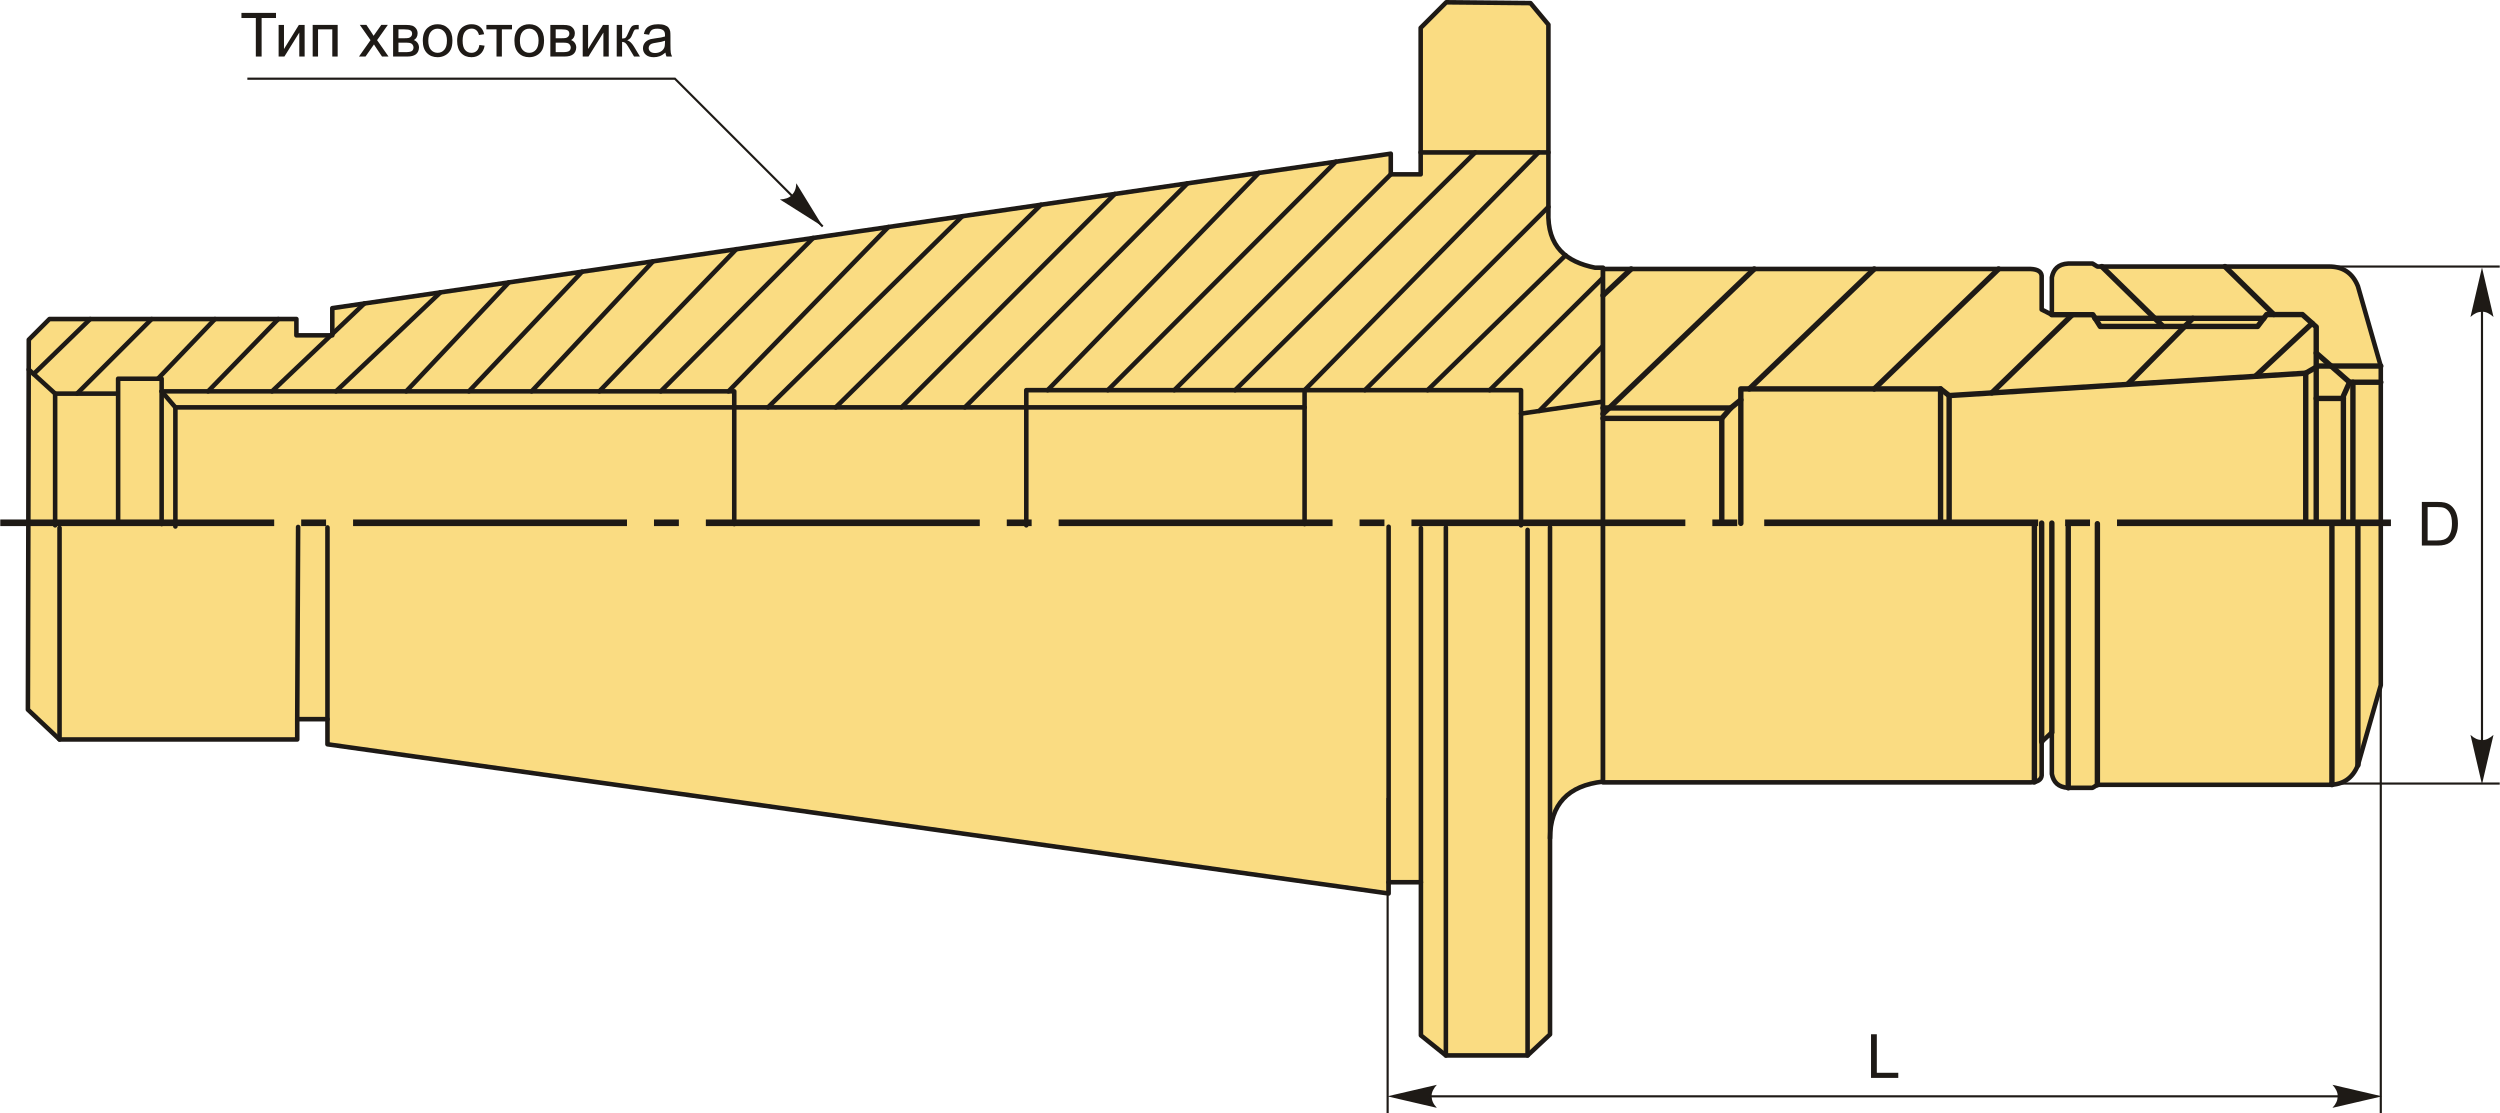
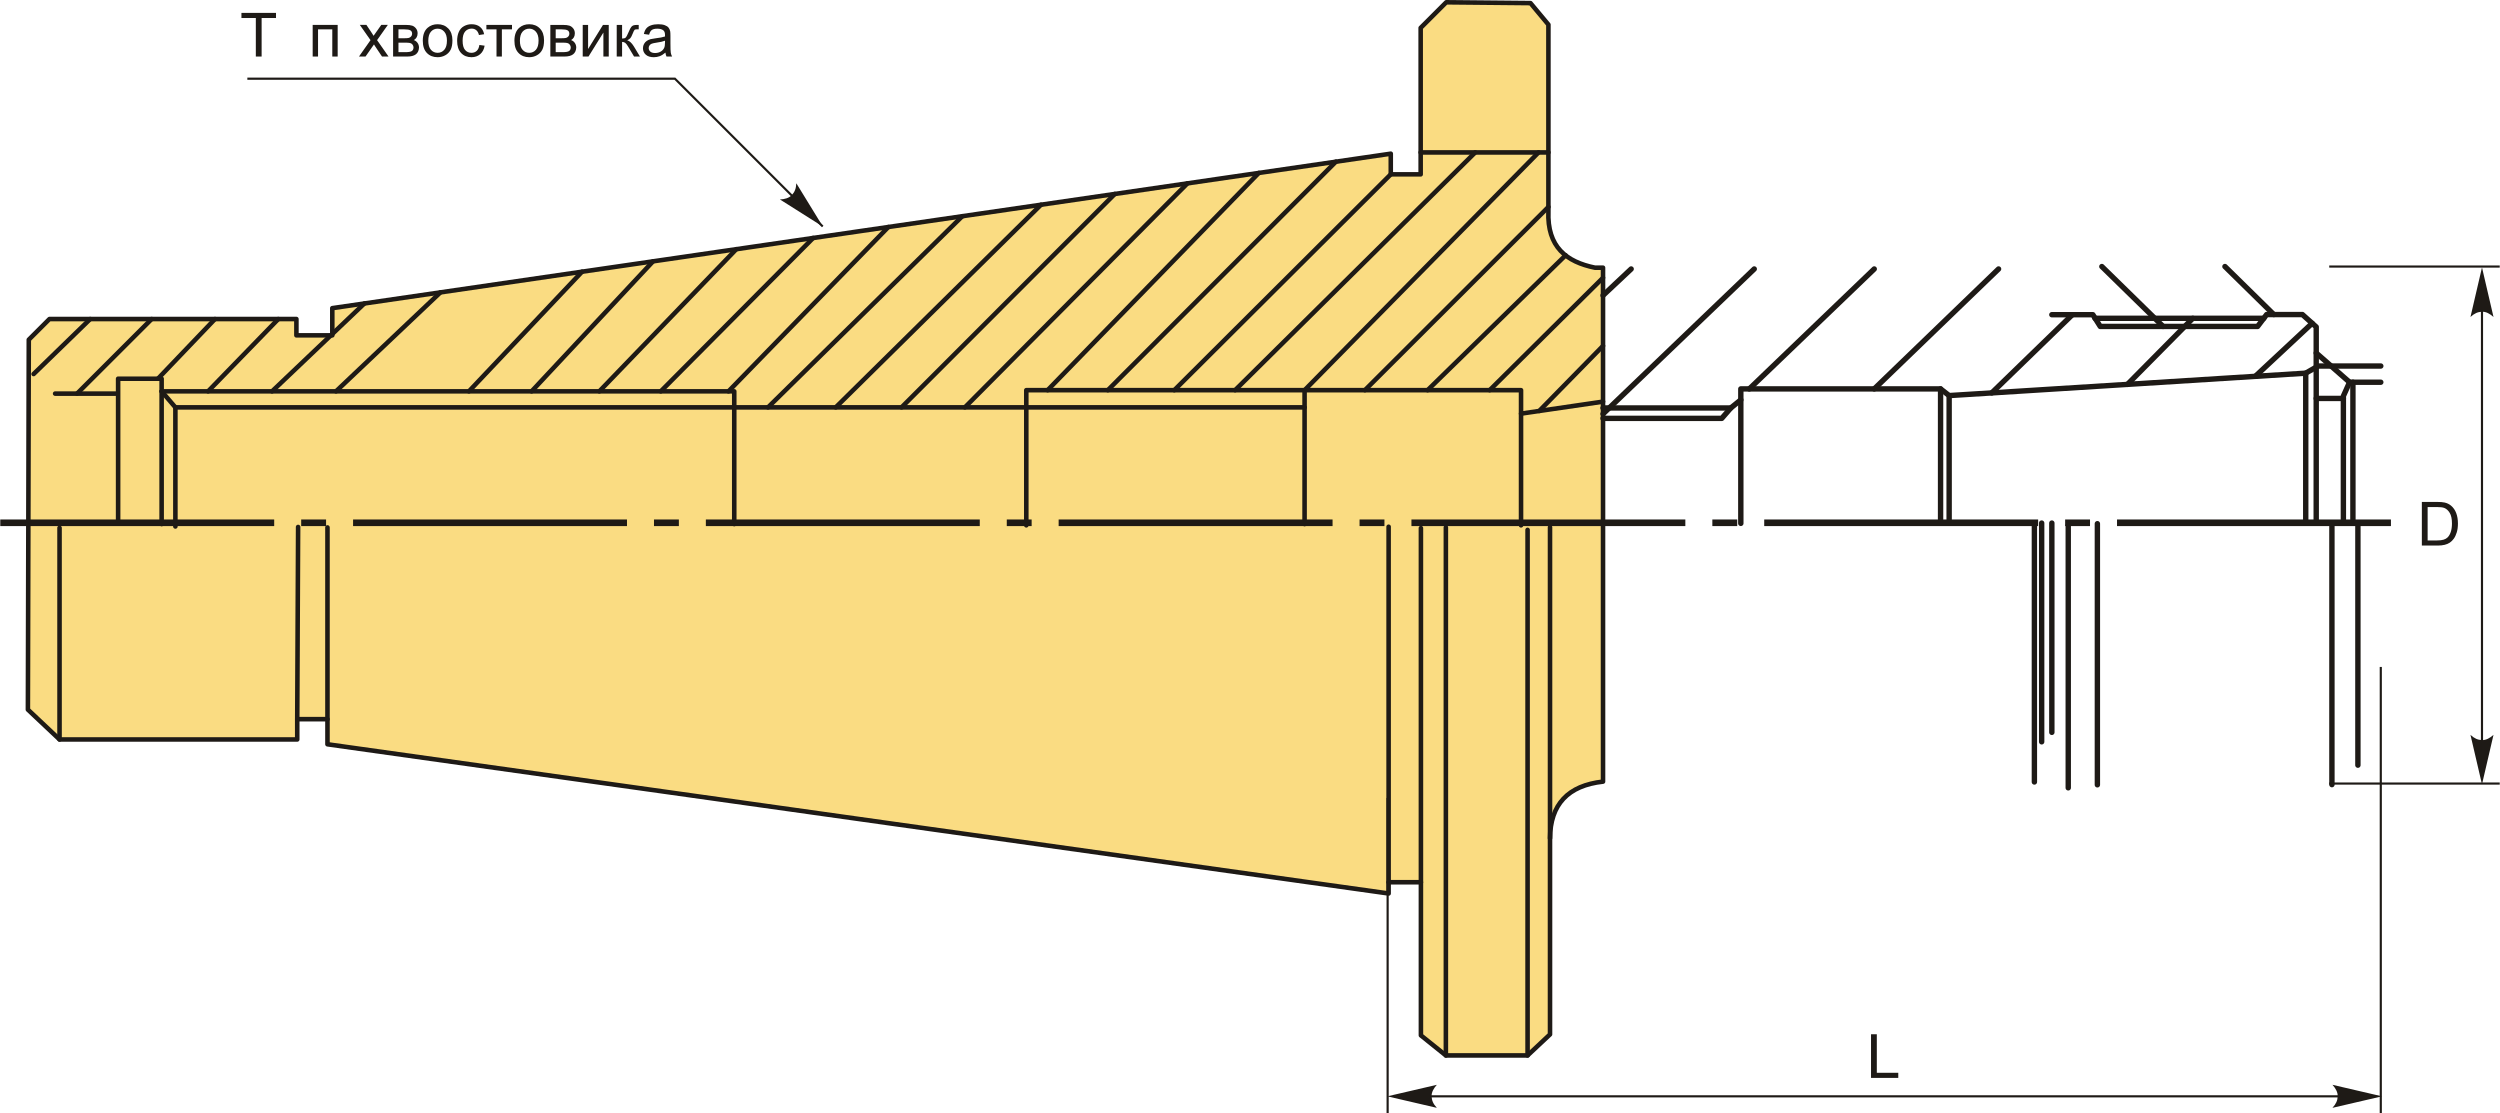
<svg xmlns="http://www.w3.org/2000/svg" xml:space="preserve" width="2733px" height="1217px" version="1.1" style="shape-rendering:geometricPrecision; text-rendering:geometricPrecision; image-rendering:optimizeQuality; fill-rule:evenodd; clip-rule:evenodd" viewBox="0 0 2689.08 1197.71">
  <defs>
    <style type="text/css">
   
    .str1 {stroke:#1E1A16;stroke-width:2.32;stroke-miterlimit:22.926}
    .str2 {stroke:#1E1A16;stroke-width:5.81;stroke-linecap:round;stroke-linejoin:round;stroke-miterlimit:22.926}
    .str0 {stroke:#1E1A16;stroke-width:4.92;stroke-linecap:round;stroke-linejoin:round;stroke-miterlimit:22.926}
    .fil1 {fill:none}
    .fil4 {fill:#1E1A16}
    .fil0 {fill:#FADC82}
    .fil3 {fill:#1E1A16;fill-rule:nonzero}
    .fil2 {fill:#1E1A16;fill-rule:nonzero}
   
  </style>
  </defs>
  <g id="Layer_x0020_1">
    <g id="_2434925721680">
      <g>
        <path class="fil0 str0" d="M29.71 763.44l0.96 -397.97 22.24 -22.23 265.68 0 0 17.55 38.62 0 0 -29.26 1138.78 -166.19 0 22.23 32.17 0 0 -157.59 27.52 -27.52 90.63 0.88 19.28 23.13 0 200.89c-1.49,38.42 19.47,54.39 50.13,60.65l8.63 0 0 552.9c-37.79,4.21 -56.72,24.58 -57.03,60.92l0 211.05 -24.14 22.63 -87.91 0 -26.85 -21.58 0 -164.76 -34.74 0 0 12.1 -1141.67 -160.53 0 -27.02 -32.53 0 0 21.84 -255.72 0 -34.05 -32.12z" />
-         <polyline class="fil1 str0" points="30.6,397.6 59.01,423.48 59.01,565.17 " />
        <line class="fil1 str0" x1="59.01" y1="423.48" x2="124.31" y2="423.48" />
        <polyline class="fil1 str0" points="126.78,562.71 126.78,407.46 173.6,407.46 173.6,563.83 " />
        <polyline class="fil1 str0" points="173.6,421.02 188.39,438.27 188.39,566.41 " />
        <polyline class="fil1 str0" points="188.39,438.27 1403.26,438.27 1403.26,563.83 " />
        <polyline class="fil1 str0" points="173.6,421.02 789.66,421.02 789.66,563.83 " />
        <polyline class="fil1 str0" points="1103.86,565.17 1103.86,419.78 1636.14,419.78 1636.14,565.17 " />
        <line class="fil1 str0" x1="1403.26" y1="438.27" x2="1403.26" y2="419.78" />
        <line class="fil1 str0" x1="1636.14" y1="445.01" x2="1724.35" y2="432.1" />
        <line class="fil1 str0" x1="1528.16" y1="164" x2="1665.59" y2="164" />
        <line class="fil1 str0" x1="63.76" y1="795.56" x2="63.76" y2="567.92" />
        <line class="fil1 str0" x1="319.48" y1="773.72" x2="320.43" y2="566.96" />
        <line class="fil1 str0" x1="352.01" y1="773.72" x2="352.01" y2="567.47" />
        <line class="fil1 str0" x1="1493.68" y1="949.17" x2="1493.68" y2="566.71" />
        <line class="fil1 str0" x1="1528.42" y1="949.17" x2="1528.42" y2="568.14" />
        <line class="fil1 str0" x1="1555.27" y1="1135.51" x2="1555.27" y2="567.43" />
        <line class="fil1 str0" x1="1643.18" y1="1135.51" x2="1643.18" y2="570.09" />
        <line class="fil1 str0" x1="1667.32" y1="901.83" x2="1667.32" y2="567.29" />
        <line class="fil1 str0" x1="35.87" y1="402.4" x2="96.75" y2="343.24" />
        <line class="fil1 str0" x1="82.59" y1="423.48" x2="162.86" y2="343.24" />
        <line class="fil1 str0" x1="169.61" y1="407.46" x2="230.99" y2="343.24" />
        <line class="fil1 str0" x1="223.57" y1="421.02" x2="299.12" y2="343.24" />
        <line class="fil1 str0" x1="292.38" y1="421.02" x2="391.73" y2="326.49" />
        <line class="fil1 str0" x1="361.18" y1="421.02" x2="473.56" y2="314.55" />
-         <line class="fil1 str0" x1="436.73" y1="421.02" x2="547.19" y2="303.81" />
        <line class="fil1 str0" x1="504.19" y1="421.02" x2="625.92" y2="292.32" />
        <line class="fil1 str0" x1="571.64" y1="421.02" x2="702.29" y2="281.17" />
        <line class="fil1 str0" x1="644.49" y1="421.02" x2="791.87" y2="268.1" />
        <line class="fil1 str0" x1="710.6" y1="421.02" x2="874.57" y2="256.03" />
        <line class="fil1 str0" x1="783.45" y1="421.02" x2="955.47" y2="244.22" />
        <line class="fil1 str0" x1="825.95" y1="438.27" x2="1035.04" y2="232.61" />
        <line class="fil1 str0" x1="898.8" y1="438.27" x2="1119.71" y2="220.25" />
        <line class="fil1 str0" x1="969.63" y1="438.27" x2="1199.11" y2="208.66" />
        <line class="fil1 str0" x1="1037.76" y1="438.27" x2="1277.27" y2="197.26" />
        <line class="fil1 str0" x1="1126.8" y1="419.78" x2="1354.01" y2="186.06" />
        <line class="fil1 str0" x1="1191.56" y1="419.78" x2="1436.98" y2="173.95" />
        <line class="fil1 str0" x1="1263.06" y1="419.78" x2="1495.99" y2="187.57" />
        <line class="fil1 str0" x1="1328.5" y1="419.78" x2="1586.85" y2="164" />
        <line class="fil1 str0" x1="1403.26" y1="419.78" x2="1654.98" y2="164" />
        <line class="fil1 str0" x1="1468.13" y1="419.78" x2="1665.59" y2="222.64" />
        <line class="fil1 str0" x1="1535.59" y1="419.78" x2="1684.02" y2="274.73" />
        <line class="fil1 str0" x1="1602.37" y1="419.78" x2="1724.35" y2="298.83" />
        <line class="fil1 str0" x1="1655.7" y1="442.15" x2="1724.35" y2="372.1" />
      </g>
      <path id="стрелка.cdr" class="fil2" d="M1492.26 1179.51l53.3 -12.4c-3.48,3.83 -5.81,8.08 -5.64,12.38 0.2,4.58 1.65,8.03 5.64,12.41l-53.3 -12.39z" />
      <path id="стрелка.cdr_0" class="fil2" d="M2562.42 1179.51l-53.3 -12.4c3.48,3.83 5.81,8.08 5.64,12.38 -0.19,4.58 -1.65,8.03 -5.64,12.41l53.3 -12.39z" />
      <polygon class="fil3" points="2012.68,1159.68 2012.68,1112.73 2018.91,1112.73 2018.91,1154.18 2042,1154.18 2042,1159.68 " />
      <path class="fil3" d="M2605.3 586.96l0 -46.96 16.18 0c3.65,0 6.44,0.22 8.36,0.67 2.69,0.62 4.98,1.75 6.89,3.37 2.48,2.09 4.33,4.76 5.55,8.02 1.23,3.26 1.85,6.98 1.85,11.17 0,3.56 -0.42,6.72 -1.25,9.48 -0.83,2.75 -1.9,5.04 -3.2,6.84 -1.31,1.8 -2.73,3.22 -4.29,4.25 -1.54,1.04 -3.41,1.83 -5.59,2.36 -2.2,0.54 -4.71,0.8 -7.56,0.8l-16.94 0zm6.23 -5.51l10.01 0c3.1,0 5.52,-0.28 7.28,-0.86 1.76,-0.58 3.16,-1.39 4.21,-2.44 1.47,-1.47 2.61,-3.46 3.43,-5.96 0.82,-2.49 1.24,-5.51 1.24,-9.06 0,-4.92 -0.81,-8.7 -2.42,-11.34 -1.6,-2.65 -3.56,-4.42 -5.87,-5.32 -1.66,-0.64 -4.34,-0.96 -8.03,-0.96l-9.85 0 0 35.94z" />
      <line class="fil1 str1" x1="2670" y1="309.75" x2="2670" y2="822.04" />
      <path id="стрелка.cdr_1" class="fil2" d="M2670 287.73l12.39 53.3c-3.83,-3.48 -8.08,-5.82 -12.38,-5.64 -4.58,0.19 -8.03,1.65 -12.41,5.64l12.4 -53.3z" />
      <path id="стрелка.cdr_2" class="fil2" d="M2670 843.91l12.39 -53.3c-3.83,3.48 -8.08,5.81 -12.38,5.64 -4.58,-0.19 -8.03,-1.65 -12.41,-5.64l12.4 53.3z" />
      <line class="fil1 str1" x1="1516.37" y1="1179.51" x2="2529.45" y2="1179.51" />
      <g>
-         <path class="fil0 str0" d="M1724.35 289.39l460.14 0c7.88,0.37 11.3,3.08 11.78,7.33l0 36.31 10.95 5.55 0 -40.12c1.69,-8.51 6.6,-14.31 17.65,-14.92l26.12 0 5.22 3.23 249.45 0c14.59,0.05 25.06,6.79 30.84,21.14l24.62 86.05 0 343.2 -24.62 86.05c-5.78,14.36 -16.25,21.09 -30.84,21.14l-249.45 0 -5.22 3.24 -26.12 0c-11.05,-0.62 -15.96,-6.42 -17.65,-14.93l0 -44.76 -10.95 10.19 0 36.31c-0.48,4.25 -3.9,6.96 -11.78,7.34l-460.14 0 0 -552.35z" />
        <polyline class="fil1 str2" points="1724.35,438.92 1861.83,438.92 1872.6,430.21 1872.6,418.41 2087.5,418.41 2096.73,425.59 2480.37,401.48 2493.7,393.79 2561.12,393.79 " />
        <polyline class="fil1 str2" points="2561.12,411.23 2527.55,411.23 2520.88,426.1 2520.88,559.45 " />
        <line class="fil1 str2" x1="2531.14" y1="411.23" x2="2531.14" y2="558.94" />
        <polyline class="fil1 str2" points="2207.22,338.58 2251.35,338.58 2259.31,351.22 2428.57,351.22 2438.31,338.4 2476.78,338.4 2491.65,351.73 2491.65,561.5 " />
        <line class="fil1 str2" x1="2520.88" y1="428.67" x2="2491.65" y2="428.67" />
        <line class="fil1 str2" x1="2480.37" y1="401.48" x2="2480.37" y2="563.04" />
        <line class="fil1 str2" x1="2435.21" y1="342.48" x2="2253.67" y2="342.48" />
        <line class="fil1 str2" x1="2096.73" y1="425.59" x2="2096.73" y2="562.6" />
        <line class="fil1 str2" x1="2087.5" y1="418.41" x2="2087.5" y2="562.86" />
        <line class="fil1 str2" x1="1872.6" y1="430.21" x2="1872.6" y2="563.07" />
        <polyline class="fil1 str2" points="1861.83,438.92 1852.12,450.1 1724.35,450.1 " />
-         <line class="fil1 str2" x1="1852.12" y1="450.1" x2="1852.12" y2="561.43" />
        <line class="fil1 str2" x1="1724.35" y1="317.82" x2="1754.61" y2="289.39" />
        <line class="fil1 str2" x1="1724.35" y1="445.3" x2="1887.04" y2="289.39" />
        <line class="fil1 str2" x1="1881.72" y1="418.41" x2="2016.14" y2="289.39" />
        <line class="fil1 str2" x1="2016.14" y1="418.41" x2="2149.9" y2="289.39" />
        <line class="fil1 str2" x1="2142.56" y1="422.71" x2="2229.28" y2="338.58" />
        <line class="fil1 str2" x1="2288.55" y1="413.54" x2="2358.85" y2="342.48" />
        <line class="fil1 str2" x1="2261.03" y1="286.77" x2="2326.91" y2="351.22" />
        <line class="fil1 str2" x1="2393.46" y1="286.77" x2="2446.03" y2="338.4" />
        <line class="fil1 str2" x1="2426.05" y1="404.9" x2="2487.28" y2="347.82" />
        <line class="fil1 str2" x1="2527.55" y1="411.23" x2="2491.65" y2="379.76" />
        <line class="fil1 str2" x1="2536.5" y1="823.21" x2="2536.5" y2="562.76" />
        <line class="fil1 str2" x1="2508.55" y1="844.16" x2="2508.55" y2="562.76" />
        <line class="fil1 str2" x1="2256.21" y1="844.35" x2="2256.21" y2="563.43" />
        <line class="fil1 str2" x1="2224.87" y1="847.59" x2="2224.87" y2="565.42" />
        <line class="fil1 str2" x1="2207.22" y1="787.9" x2="2207.22" y2="562.76" />
        <line class="fil1 str2" x1="2196.27" y1="798.09" x2="2196.27" y2="562.76" />
        <line class="fil1 str2" x1="2188.44" y1="841.29" x2="2188.44" y2="562.76" />
      </g>
      <g>
        <polyline class="fil1 str1" points="884.82,243.67 725.82,84.67 265.82,84.67 " />
        <polygon class="fil3" points="274.94,60.83 274.94,19.38 259.46,19.38 259.46,13.87 296.65,13.87 296.65,19.38 281.17,19.38 281.17,60.83 " />
-         <polygon id="1" class="fil3" points="299.46,26.79 305.23,26.79 305.23,52.75 321.26,26.79 327.46,26.79 327.46,60.83 321.69,60.83 321.69,35.03 305.68,60.83 299.46,60.83 " />
        <polygon id="2" class="fil3" points="336.1,26.79 362.99,26.79 362.99,60.83 357.21,60.83 357.21,31.58 341.87,31.58 341.87,60.83 336.1,60.83 " />
        <path id="3" class="fil3" d="M385.9 60.83l12.43 -17.63 -11.52 -16.41 7.1 0 5.38 8.04c0.99,1.5 1.78,2.73 2.34,3.69 0.97,-1.36 1.83,-2.6 2.61,-3.7l5.66 -8.03 7.05 0 -11.57 16.41 12.32 17.63 -7.01 0 -7.04 -10.49 -1.61 -2.53 -9.09 13.02 -7.05 0z" />
        <path id="4" class="fil3" d="M422.62 26.79l13.28 0c3.26,0 5.69,0.28 7.28,0.82 1.59,0.55 2.96,1.54 4.09,3 1.15,1.46 1.72,3.2 1.72,5.23 0,1.63 -0.34,3.05 -1.01,4.25 -0.67,1.22 -1.68,2.23 -3.04,3.04 1.6,0.54 2.92,1.53 3.98,3 1.05,1.45 1.58,3.19 1.58,5.19 -0.21,3.23 -1.37,5.62 -3.46,7.17 -2.09,1.56 -5.12,2.34 -9.1,2.34l-15.32 0 0 -34.04zm5.77 14.37l6.13 0c2.43,0 4.12,-0.14 5.02,-0.39 0.92,-0.26 1.74,-0.77 2.46,-1.56 0.72,-0.78 1.09,-1.72 1.09,-2.81 0,-1.8 -0.64,-3.05 -1.9,-3.76 -1.26,-0.71 -3.43,-1.06 -6.49,-1.06l-6.31 0 0 9.58zm0 14.95l7.58 0c3.26,0 5.5,-0.38 6.71,-1.14 1.21,-0.76 1.85,-2.06 1.91,-3.93 0,-1.08 -0.35,-2.1 -1.04,-3.03 -0.72,-0.93 -1.63,-1.52 -2.76,-1.76 -1.13,-0.25 -2.94,-0.37 -5.43,-0.37l-6.97 0 0 10.23z" />
        <path id="5" class="fil3" d="M454.58 43.81c0,-6.28 1.74,-10.94 5.25,-13.97 2.92,-2.51 6.5,-3.77 10.7,-3.77 4.67,0 8.5,1.53 11.47,4.59 2.96,3.05 4.45,7.28 4.45,12.67 0,4.37 -0.66,7.81 -1.97,10.31 -1.31,2.5 -3.22,4.45 -5.74,5.83 -2.5,1.39 -5.24,2.08 -8.21,2.08 -4.76,0 -8.61,-1.52 -11.55,-4.57 -2.94,-3.05 -4.4,-7.44 -4.4,-13.17zm5.9 0.01c0,4.35 0.95,7.61 2.85,9.76 1.91,2.17 4.31,3.25 7.2,3.25 2.87,0 5.25,-1.08 7.16,-3.26 1.91,-2.17 2.86,-5.48 2.86,-9.93 0,-4.2 -0.97,-7.38 -2.88,-9.53 -1.91,-2.17 -4.29,-3.25 -7.14,-3.25 -2.89,0 -5.29,1.07 -7.2,3.22 -1.9,2.16 -2.85,5.4 -2.85,9.74z" />
        <path id="6" class="fil3" d="M515.45 48.37l5.64 0.79c-0.62,3.88 -2.2,6.9 -4.75,9.1 -2.54,2.2 -5.68,3.29 -9.39,3.29 -4.64,0 -8.38,-1.52 -11.2,-4.56 -2.83,-3.03 -4.24,-7.38 -4.24,-13.05 0,-3.67 0.61,-6.87 1.83,-9.63 1.21,-2.74 3.06,-4.81 5.55,-6.17 2.48,-1.38 5.18,-2.07 8.11,-2.07 3.68,0 6.71,0.93 9.05,2.8 2.35,1.87 3.86,4.53 4.51,7.96l-5.57 0.85c-0.54,-2.29 -1.48,-4 -2.84,-5.16 -1.36,-1.15 -3,-1.73 -4.92,-1.73 -2.91,0 -5.27,1.04 -7.1,3.12 -1.81,2.09 -2.72,5.37 -2.72,9.87 0,4.57 0.88,7.88 2.63,9.95 1.76,2.06 4.04,3.1 6.85,3.1 2.27,0 4.16,-0.69 5.67,-2.08 1.52,-1.37 2.48,-3.51 2.89,-6.38z" />
        <polygon id="7" class="fil3" points="522.99,26.79 550.54,26.79 550.54,31.58 539.65,31.58 539.65,60.83 533.88,60.83 533.88,31.58 522.99,31.58 " />
        <path id="8" class="fil3" d="M553.15 43.81c0,-6.28 1.75,-10.94 5.26,-13.97 2.91,-2.51 6.49,-3.77 10.7,-3.77 4.66,0 8.49,1.53 11.46,4.59 2.97,3.05 4.45,7.28 4.45,12.67 0,4.37 -0.65,7.81 -1.97,10.31 -1.31,2.5 -3.22,4.45 -5.73,5.83 -2.51,1.39 -5.25,2.08 -8.21,2.08 -4.77,0 -8.62,-1.52 -11.56,-4.57 -2.94,-3.05 -4.4,-7.44 -4.4,-13.17zm5.9 0.01c0,4.35 0.95,7.61 2.85,9.76 1.92,2.17 4.31,3.25 7.21,3.25 2.86,0 5.24,-1.08 7.16,-3.26 1.9,-2.17 2.85,-5.48 2.85,-9.93 0,-4.2 -0.96,-7.38 -2.88,-9.53 -1.91,-2.17 -4.29,-3.25 -7.13,-3.25 -2.9,0 -5.29,1.07 -7.21,3.22 -1.9,2.16 -2.85,5.4 -2.85,9.74z" />
        <path id="9" class="fil3" d="M591.79 26.79l13.28 0c3.26,0 5.68,0.28 7.28,0.82 1.58,0.55 2.95,1.54 4.09,3 1.14,1.46 1.71,3.2 1.71,5.23 0,1.63 -0.34,3.05 -1,4.25 -0.68,1.22 -1.69,2.23 -3.04,3.04 1.59,0.54 2.92,1.53 3.98,3 1.05,1.45 1.57,3.19 1.57,5.19 -0.21,3.23 -1.37,5.62 -3.45,7.17 -2.09,1.56 -5.13,2.34 -9.11,2.34l-15.31 0 0 -34.04zm5.77 14.37l6.12 0c2.44,0 4.12,-0.14 5.03,-0.39 0.92,-0.26 1.74,-0.77 2.46,-1.56 0.72,-0.78 1.08,-1.72 1.08,-2.81 0,-1.8 -0.63,-3.05 -1.89,-3.76 -1.27,-0.71 -3.43,-1.06 -6.49,-1.06l-6.31 0 0 9.58zm0 14.95l7.57 0c3.26,0 5.5,-0.38 6.72,-1.14 1.21,-0.76 1.84,-2.06 1.91,-3.93 0,-1.08 -0.35,-2.1 -1.05,-3.03 -0.71,-0.93 -1.63,-1.52 -2.76,-1.76 -1.12,-0.25 -2.94,-0.37 -5.43,-0.37l-6.96 0 0 10.23z" />
        <polygon id="10" class="fil3" points="626.63,26.79 632.41,26.79 632.41,52.75 648.44,26.79 654.64,26.79 654.64,60.83 648.87,60.83 648.87,35.03 632.85,60.83 626.63,60.83 " />
        <path id="11" class="fil3" d="M663.21 26.79l5.77 0 0 14.69c1.84,0 3.13,-0.35 3.87,-1.06 0.73,-0.7 1.81,-2.74 3.26,-6.14 1.13,-2.69 2.05,-4.46 2.75,-5.31 0.71,-0.85 1.52,-1.43 2.44,-1.73 0.93,-0.29 2.4,-0.45 4.43,-0.45l1.15 0 0 4.76 -1.6 -0.03c-1.52,0 -2.49,0.22 -2.92,0.67 -0.45,0.47 -1.14,1.87 -2.06,4.2 -0.87,2.23 -1.67,3.77 -2.4,4.62 -0.72,0.86 -1.85,1.63 -3.37,2.34 2.48,0.67 4.93,2.98 7.34,6.93l6.33 10.55 -6.34 0 -6.25 -10.51c-1.25,-2.14 -2.34,-3.53 -3.27,-4.21 -0.94,-0.68 -2.06,-1.02 -3.36,-1.02l0 15.74 -5.77 0 0 -34.04z" />
        <path id="12" class="fil3" d="M715.64 56.57c-2.14,1.82 -4.2,3.1 -6.18,3.86 -1.98,0.75 -4.1,1.12 -6.38,1.12 -3.73,0 -6.61,-0.91 -8.62,-2.73 -2.01,-1.82 -3.02,-4.14 -3.02,-6.97 0,-1.67 0.39,-3.18 1.14,-4.56 0.76,-1.38 1.76,-2.47 2.98,-3.3 1.24,-0.83 2.62,-1.47 4.16,-1.89 1.13,-0.3 2.85,-0.58 5.14,-0.87 4.65,-0.54 8.09,-1.21 10.29,-1.98 0.02,-0.78 0.03,-1.29 0.03,-1.49 0,-2.34 -0.54,-3.99 -1.63,-4.96 -1.48,-1.3 -3.68,-1.94 -6.59,-1.94 -2.72,0 -4.73,0.48 -6.02,1.43 -1.3,0.95 -2.25,2.64 -2.87,5.06l-5.64 -0.79c0.51,-2.41 1.35,-4.37 2.53,-5.85 1.18,-1.49 2.89,-2.63 5.12,-3.44 2.22,-0.79 4.81,-1.2 7.74,-1.2 2.91,0 5.28,0.34 7.1,1.03 1.82,0.69 3.16,1.54 4.01,2.58 0.86,1.04 1.46,2.35 1.81,3.93 0.18,0.99 0.28,2.76 0.28,5.3l0 7.66c0,5.34 0.12,8.72 0.36,10.15 0.23,1.43 0.71,2.8 1.41,4.11l-6.03 0c-0.58,-1.21 -0.95,-2.63 -1.12,-4.26zm-0.46 -12.79c-2.09,0.85 -5.24,1.57 -9.44,2.16 -2.38,0.34 -4.07,0.72 -5.05,1.15 -0.98,0.43 -1.74,1.05 -2.27,1.86 -0.54,0.82 -0.81,1.73 -0.81,2.73 0,1.52 0.58,2.8 1.75,3.82 1.17,1.01 2.87,1.53 5.11,1.53 2.22,0 4.2,-0.48 5.94,-1.46 1.72,-0.96 3,-2.28 3.81,-3.95 0.63,-1.3 0.93,-3.22 0.93,-5.74l0.03 -2.1z" />
        <path id="стрелка.cdr_3" class="fil2" d="M885.05 243.83l-46.26 -29.24c5.18,-0.21 9.84,-1.53 12.78,-4.68 3.12,-3.35 4.56,-6.82 4.87,-12.73l28.61 46.65z" />
      </g>
      <line class="fil1 str1" x1="2505.66" y1="286.77" x2="2689.08" y2="286.77" />
      <line class="fil1 str1" x1="2505.66" y1="843" x2="2689.08" y2="843" />
      <line class="fil1 str1" x1="2561.12" y1="717.54" x2="2561.12" y2="1197.71" />
      <line class="fil1 str1" x1="1492.61" y1="858.51" x2="1492.61" y2="1197.71" />
      <path id="ось.cdr" class="fil4" d="M350.51 558.89l-26.77 0 0 7.12 26.77 0 0 -7.12zm-350.51 0l294.7 0 0 7.12 -294.7 0 0 -7.12zm730.07 0l-26.77 0 0 7.12 26.77 0 0 -7.12zm-350.51 0l294.7 0 0 7.12 -294.7 0 0 -7.12zm730.06 0l-26.76 0 0 7.12 26.76 0 0 -7.12zm-350.51 0l294.7 0 0 7.12 -294.7 0 0 -7.12zm730.07 0l-26.77 0 0 7.12 26.77 0 0 -7.12zm-350.51 0l294.7 0 0 7.12 -294.7 0 0 -7.12zm730.07 0l-26.77 0 0 7.12 26.77 0 0 -7.12zm-350.51 0l294.69 0 0 7.12 -294.69 0 0 -7.12zm730.06 0l-26.76 0 0 7.12 26.76 0 0 -7.12zm-350.51 0l294.7 0 0 7.12 -294.7 0 0 -7.12zm379.57 0l294.7 0 0 7.12 -294.7 0 0 -7.12z" />
    </g>
  </g>
</svg>